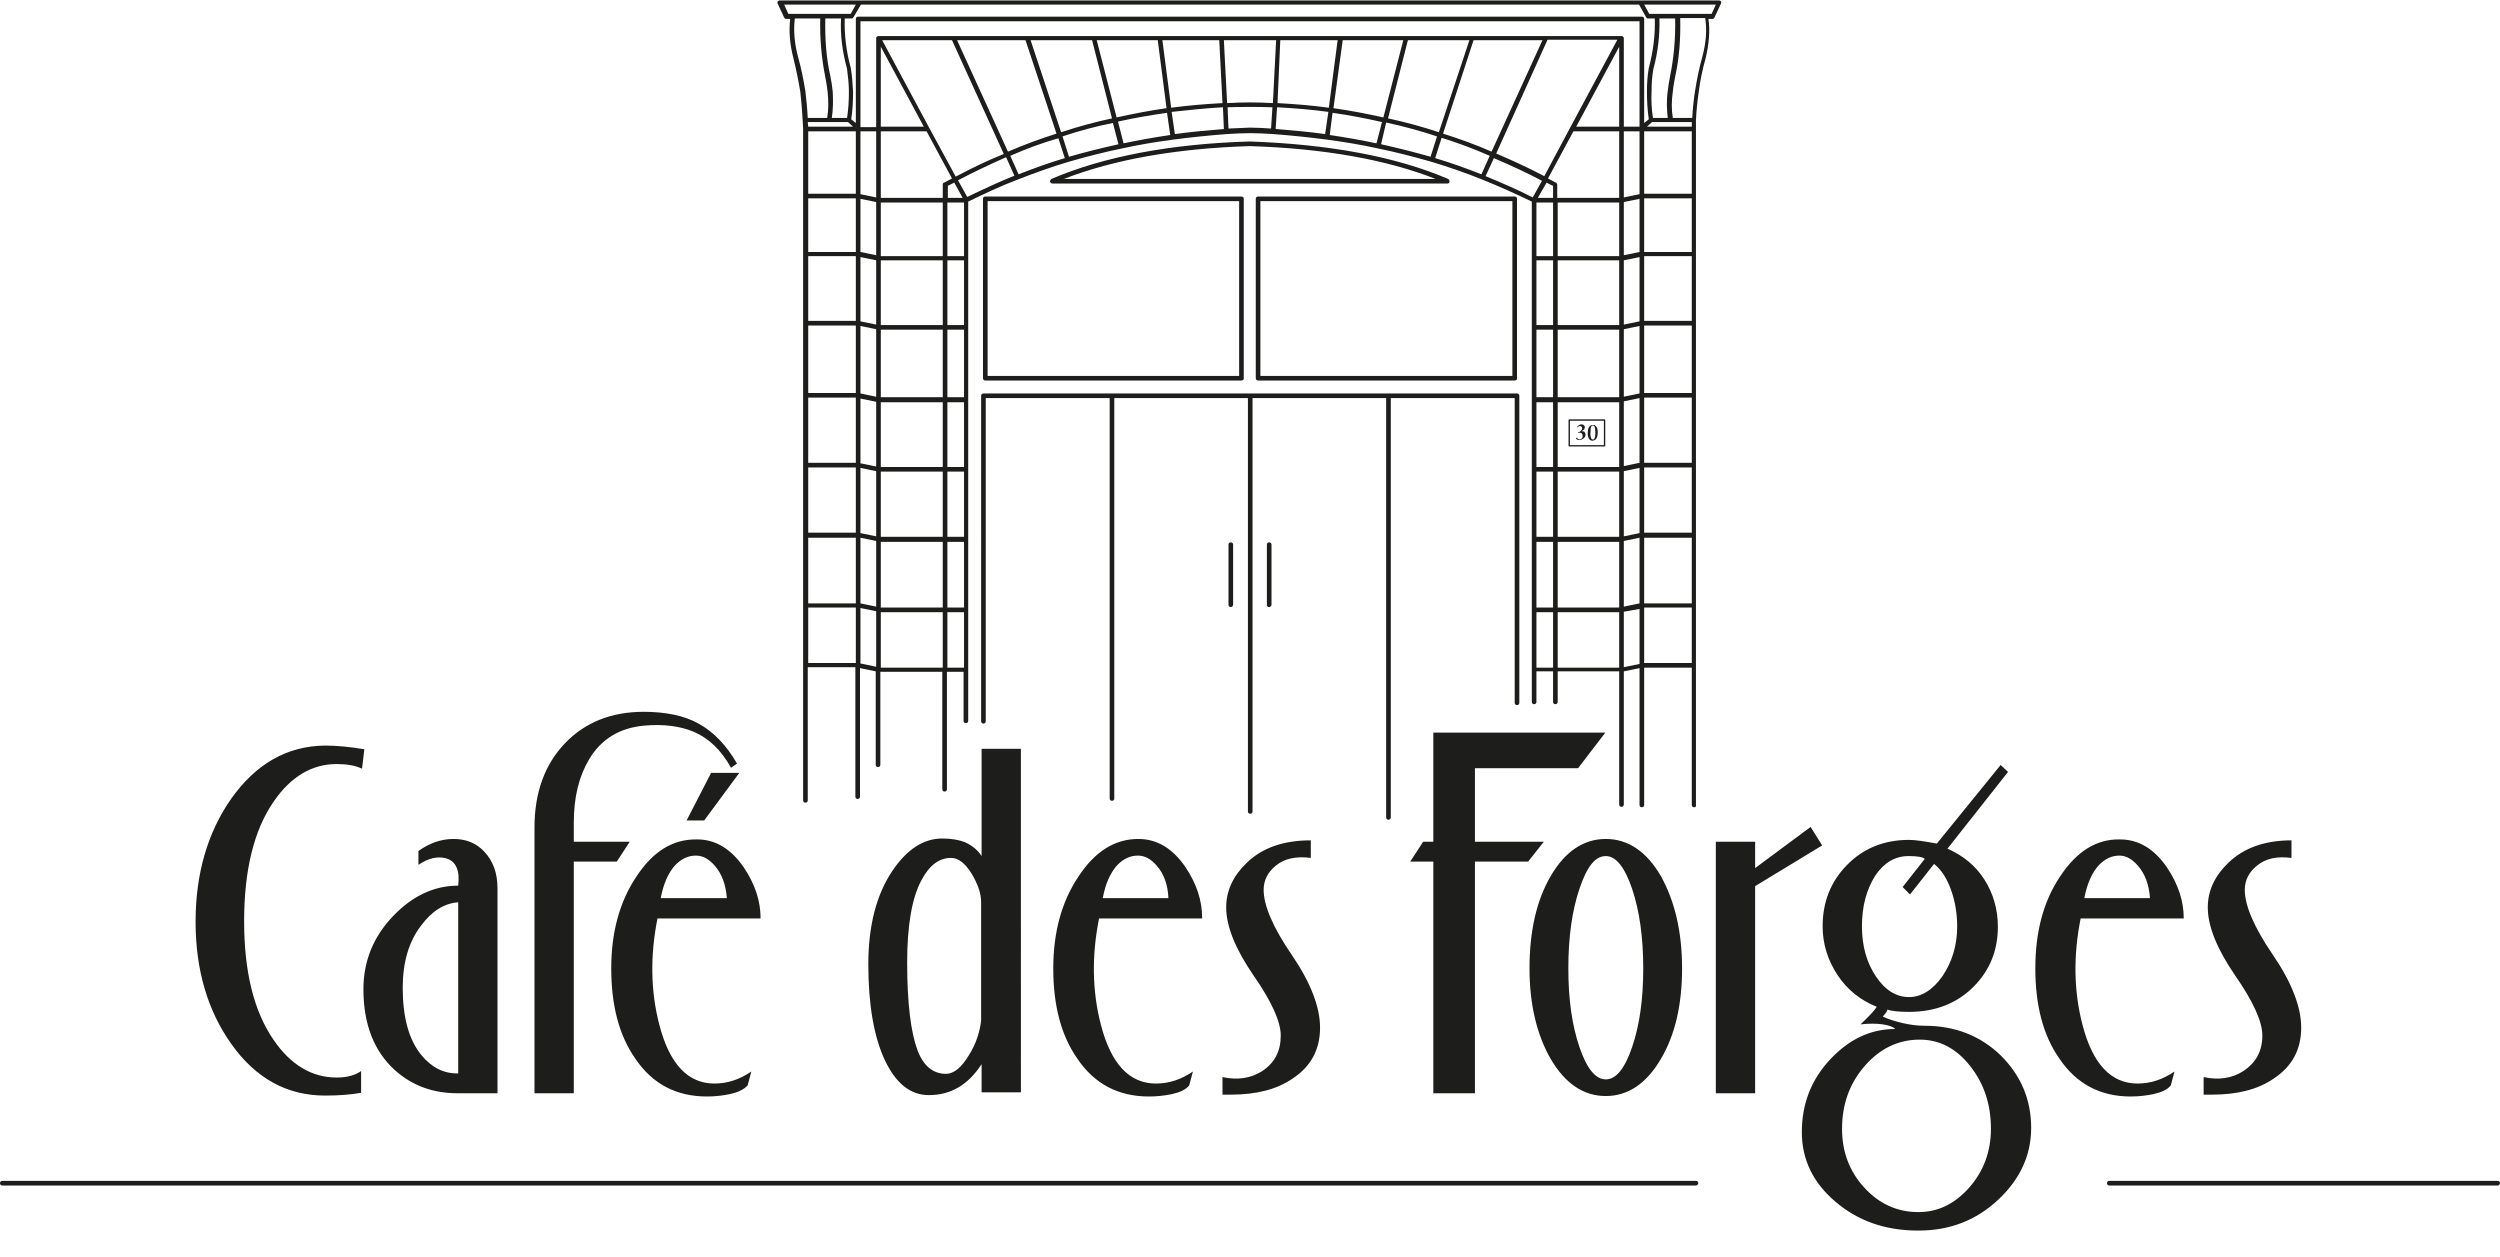
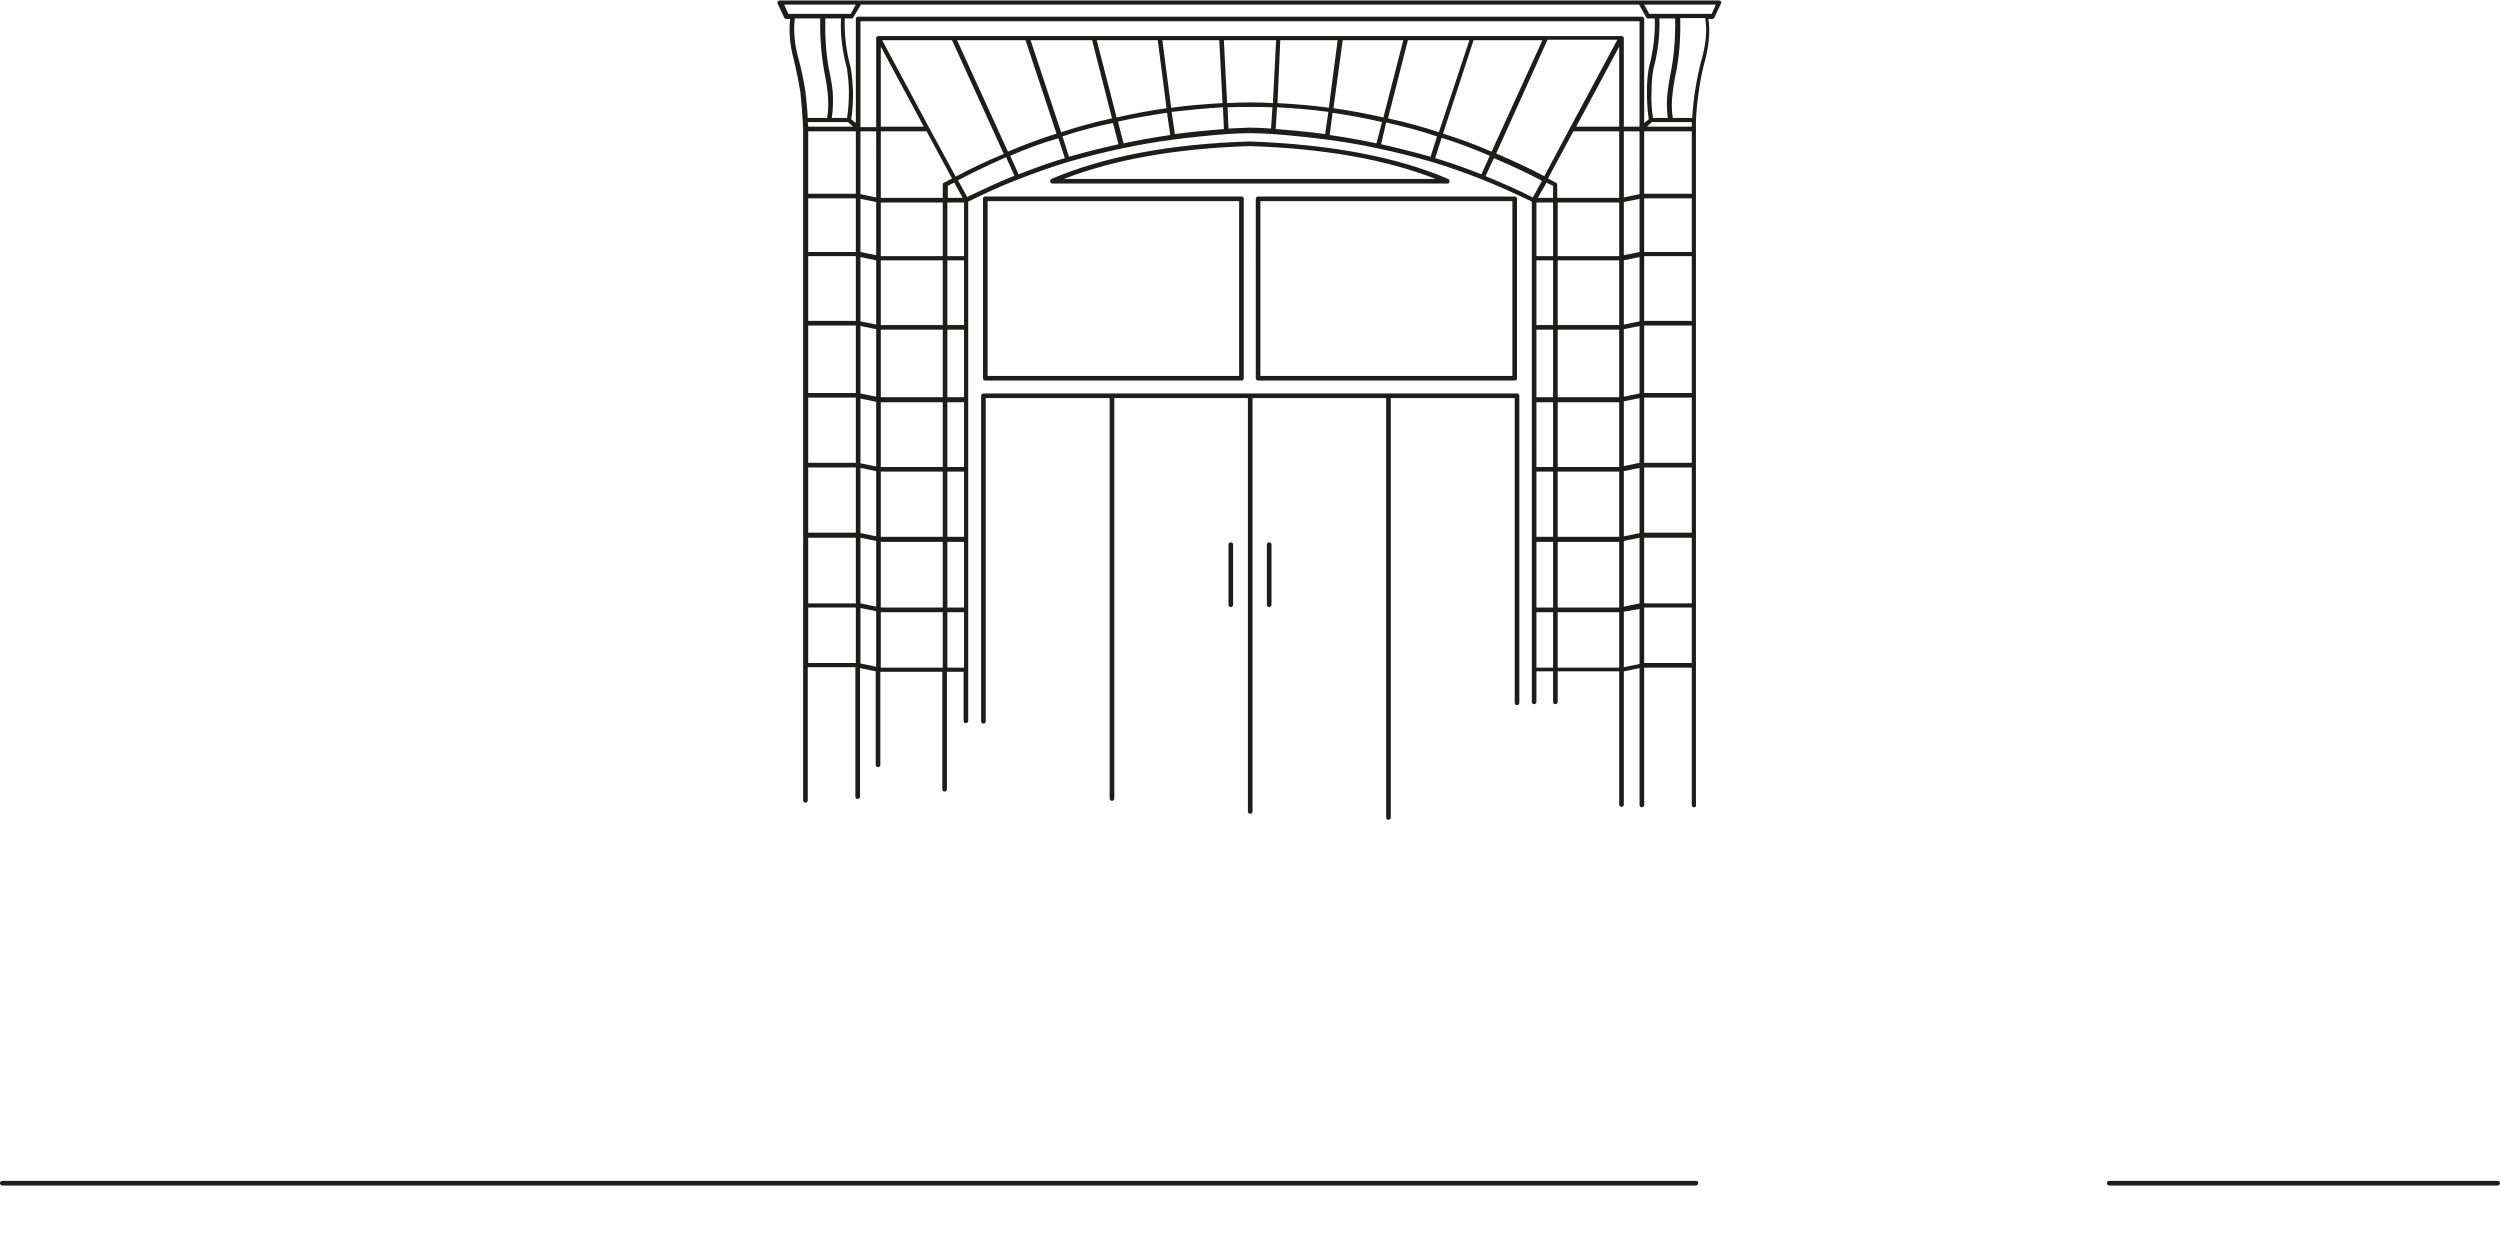
<svg xmlns="http://www.w3.org/2000/svg" version="1.1" id="Calque_1" x="0px" y="0px" viewBox="0 0 540.7 271.8" style="enable-background:new 0 0 540.7 271.8;" xml:space="preserve">
  <style type="text/css">
	.st0{fill:#1D1D1B;}
</style>
  <g>
    <path class="st0" d="M540.2,256.4h-84c-0.3,0-0.5-0.2-0.5-0.5c0-0.3,0.2-0.5,0.5-0.5h84c0.3,0,0.5,0.2,0.5,0.5   C540.7,256.1,540.5,256.4,540.2,256.4z M366.8,256.4H0.5c-0.3,0-0.5-0.2-0.5-0.5c0-0.3,0.2-0.5,0.5-0.5h366.3   c0.3,0,0.5,0.2,0.5,0.5C367.3,256.1,367.1,256.4,366.8,256.4z M300.3,177.3c-0.3,0-0.5-0.2-0.5-0.5V86.1h-28.9v89.4   c0,0.3-0.2,0.5-0.5,0.5s-0.5-0.2-0.5-0.5V86.1H241v86.6c0,0.3-0.2,0.5-0.5,0.5s-0.5-0.2-0.5-0.5V86.1h-26.8v69.9   c0,0.3-0.2,0.5-0.5,0.5s-0.5-0.2-0.5-0.5V85.6c0-0.3,0.2-0.5,0.5-0.5h115.4c0.3,0,0.5,0.2,0.5,0.5V152c0,0.3-0.2,0.5-0.5,0.5   s-0.5-0.2-0.5-0.5V86.1h-26.8v90.7C300.8,177.1,300.5,177.3,300.3,177.3z M366.4,174.6c-0.3,0-0.5-0.2-0.5-0.5v-29.7h-10.3v29.7   c0,0.3-0.2,0.5-0.5,0.5s-0.5-0.2-0.5-0.5v-29.6l-3.4,0.7v28.8c0,0.3-0.2,0.5-0.5,0.5s-0.5-0.2-0.5-0.5v-28.8h-13.3v6.6   c0,0.3-0.2,0.5-0.5,0.5s-0.5-0.2-0.5-0.5v-6.6h-3.6v6.6c0,0.3-0.2,0.5-0.5,0.5s-0.5-0.2-0.5-0.5V43.6c-3.5-1.7-7.1-3.3-10.8-4.8   c0,0,0,0,0,0c-3.5-1.4-7.2-2.7-10.9-3.8l0,0c-3.8-1.1-7.7-2.1-11.6-2.9c0,0,0,0,0,0c-3.6-0.8-7.3-1.4-11-1.9c0,0,0,0,0,0   c-3.8-0.5-7.7-0.9-11.6-1.2h0c-1.7-0.1-3.3-0.2-5-0.2c-1.7,0-3.4,0.1-5.1,0.2c0,0,0,0,0,0c-3.9,0.3-7.8,0.7-11.6,1.2c0,0,0,0,0,0   c-3.7,0.5-7.4,1.1-11,1.9c0,0,0,0,0,0c-3.9,0.8-7.8,1.8-11.6,2.9c-3.7,1.1-7.3,2.4-10.9,3.8c0,0,0,0,0,0c-3.7,1.4-7.3,3.1-10.8,4.8   v112.3c0,0.3-0.2,0.5-0.5,0.5s-0.5-0.2-0.5-0.5v-10.6h-3.6v25.4c0,0.3-0.2,0.5-0.5,0.5s-0.5-0.2-0.5-0.5v-25.4h-13.4v20.1   c0,0.3-0.2,0.5-0.5,0.5s-0.5-0.2-0.5-0.5v-20.2l-3.4-0.7v27.8c0,0.3-0.2,0.5-0.5,0.5s-0.5-0.2-0.5-0.5v-28h-10.3v28.8   c0,0.3-0.2,0.5-0.5,0.5s-0.5-0.2-0.5-0.5V27.9l-0.1-1.9c0,0,0,0,0,0c-0.1-2-0.3-4.1-0.5-6.1c-0.4-2.4-0.9-4.9-1.5-7.3   c-0.8-3.1-1-5.9-0.7-8.5h-0.8c-0.2,0-0.4-0.1-0.5-0.3l-1.4-3c-0.1-0.2-0.1-0.3,0-0.5c0.1-0.1,0.3-0.2,0.4-0.2h17.2c0,0,0,0,0,0   h168.8c0,0,0,0,0,0h17.2c0.2,0,0.3,0.1,0.4,0.2c0.1,0.1,0.1,0.3,0,0.5l-1.4,3c-0.1,0.2-0.3,0.3-0.5,0.3h-0.8   c0.4,2.6,0.1,5.5-0.6,8.5c-0.7,2.4-1.2,4.9-1.5,7.3c-0.3,2-0.5,4.1-0.6,6.1c0,0,0,0,0,0c0,0.6,0,1.3,0,1.9v146.2   C366.9,174.4,366.7,174.6,366.4,174.6z M336.9,144.4h13.3v-12h-13.3V144.4z M332.3,144.4h3.6v-12h-3.6V144.4z M204.9,144.4h3.6v-12   h-3.6V144.4z M190.5,144.4h13.4v-12h-13.4V144.4z M351.2,132.3v12l3.4-0.7v-11.9L351.2,132.3z M186.1,143.5l3.4,0.7v-12l-3.4-0.7   V143.5z M355.6,143.4h10.3v-12h-10.3V143.4z M174.8,143.4h10.3v-12h-10.3V143.4z M336.9,131.4h13.3v-14.2h-13.3V131.4z    M332.3,131.4h3.6v-14.2h-3.6V131.4z M204.9,131.4h3.6v-14.2h-3.6V131.4z M190.5,131.4h13.4v-14.2h-13.4V131.4z M351.2,117v14.2   l3.4-0.7v-14.2L351.2,117z M186.1,130.5l3.4,0.7V117l-3.4-0.7V130.5z M355.6,130.5h10.3v-14.2h-10.3V130.5z M174.8,130.5h10.3   v-14.2h-10.3V130.5z M336.9,116.1h13.3V102h-13.3V116.1z M332.3,116.1h3.6V102h-3.6V116.1z M204.9,116.1h3.6V102h-3.6V116.1z    M190.5,116.1h13.4V102h-13.4V116.1z M351.2,101.9V116l3.4-0.7v-14.1L351.2,101.9z M186.1,115.3l3.4,0.7v-14.1l-3.4-0.7V115.3z    M355.6,115.2h10.3v-14.1h-10.3V115.2z M174.8,115.2h10.3v-14.1h-10.3V115.2z M336.9,101h13.3v-14h-13.3V101z M332.3,101h3.6v-14   h-3.6V101z M204.9,101h3.6v-14h-3.6V101z M190.5,101h13.4v-14h-13.4V101z M351.2,86.8v14l3.4-0.7V86.1L351.2,86.8z M186.1,100.2   l3.4,0.7v-14l-3.4-0.7V100.2z M355.6,100.1h10.3V86h-10.3V100.1z M174.8,100.1h10.3V86h-10.3V100.1z M336.9,85.9h13.3V71.3h-13.3   V85.9z M332.3,85.9h3.6V71.3h-3.6V85.9z M204.9,85.9h3.6V71.3h-3.6V85.9z M190.5,85.9h13.4V71.3h-13.4V85.9z M351.2,71.2v14.6   l3.4-0.7V70.5L351.2,71.2z M186.1,85.1l3.4,0.7V71.2l-3.4-0.7V85.1z M355.6,85h10.3V70.4h-10.3V85z M174.8,85h10.3V70.4h-10.3V85z    M336.9,70.3h13.3v-14h-13.3V70.3z M332.3,70.3h3.6v-14h-3.6V70.3z M204.9,70.3h3.6v-14h-3.6V70.3z M190.5,70.3h13.4v-14h-13.4   V70.3z M351.2,56.3v13.9l3.4-0.7V55.6L351.2,56.3z M186.1,69.5l3.4,0.7V56.3l-3.4-0.7V69.5z M355.6,69.4h10.3v-14h-10.3V69.4z    M174.8,69.4h10.3v-14h-10.3V69.4z M336.9,55.4h13.3V43.8h-13.3V55.4z M332.3,55.4h3.6V43.8h-3.6V55.4z M204.9,55.4h3.6V43.8h-3.6   V55.4z M190.5,55.4h13.4V43.8h-13.4V55.4z M351.2,43.7v11.5l3.4-0.7V43L351.2,43.7z M186.1,54.5l3.4,0.7V43.7l-3.4-0.7V54.5z    M355.6,54.5h10.3V42.9h-10.3V54.5z M174.8,54.5h10.3V42.9h-10.3V54.5z M336.9,42.8h13.3V28.4h-9.9l-5.5,10.2   c0.6,0.3,1.1,0.6,1.7,0.9c0.2,0.1,0.3,0.3,0.3,0.4V42.8z M332.6,42.8h3.3v-2.6c-0.5-0.2-1-0.5-1.4-0.7L332.6,42.8z M204.9,42.8h3.3   l-1.8-3.3c-0.5,0.2-1,0.5-1.4,0.7V42.8z M190.5,42.8h13.4v-2.9c0-0.2,0.1-0.4,0.3-0.4c0.6-0.3,1.1-0.6,1.7-0.9l-5.5-10.2h-9.9V42.8   z M351.2,28.4v14.3l3.4-0.7V28.4H351.2z M186.1,42l3.4,0.7V28.4h-3.4V42z M321.3,38.1c3.4,1.4,6.9,2.9,10.2,4.6l2-3.6   c-3.4-1.8-6.9-3.4-10.4-4.9L321.3,38.1z M207.2,39l2,3.6c3.3-1.6,6.7-3.2,10.2-4.6l-1.8-4C214,35.6,210.6,37.2,207.2,39z    M355.6,41.9h10.3V28.4h-10.3V41.9z M174.8,41.9h10.3V28.4h-10.3L174.8,41.9z M323.6,33.2c3.5,1.5,7,3.1,10.4,4.9l5.6-10.5   c0,0,0,0,0,0l10.2-19h-15.1L323.6,33.2z M201,27.7C201,27.7,201,27.7,201,27.7l5.7,10.5c3.4-1.8,6.9-3.5,10.4-4.9L205.9,8.7h-15.1   L201,27.7z M218.5,33.7l1.8,4c3.3-1.3,6.6-2.5,10-3.5l-1.4-4.3C225.4,30.9,221.9,32.2,218.5,33.7z M310.4,34.2   c3.4,1,6.7,2.2,10,3.5l1.8-4c-3.4-1.5-6.9-2.8-10.4-3.9L310.4,34.2z M298.7,31.2c3.6,0.8,7.2,1.7,10.7,2.7l1.4-4.4   c-3.6-1.2-7.3-2.2-11-3L298.7,31.2z M229.8,29.5l1.4,4.4c3.5-1,7.1-1.9,10.7-2.7l-1.2-4.6C237.1,27.3,233.4,28.3,229.8,29.5z    M207,8.7l11,24.1c3.5-1.5,7-2.8,10.5-3.9l-6.7-20.2H207z M312.1,28.9c3.5,1.1,7.1,2.4,10.5,3.9l11-24.1h-14.9L312.1,28.9z    M241.8,26.3L243,31c3.3-0.7,6.7-1.3,10.1-1.8l-0.7-4.8C248.9,24.9,245.3,25.5,241.8,26.3z M287.6,29.2c3.4,0.5,6.8,1.1,10.1,1.8   l1.2-4.6c-3.5-0.8-7.1-1.5-10.7-2L287.6,29.2z M275.9,27.9c3.6,0.3,7.2,0.6,10.7,1.1l0.7-4.8c-3.6-0.5-7.4-0.8-11.1-1L275.9,27.9z    M253.4,24.2l0.7,4.8c3.5-0.5,7.1-0.8,10.6-1.1l-0.2-4.7C260.8,23.4,257.1,23.8,253.4,24.2z M300.2,25.6c3.7,0.8,7.4,1.8,11,3   l6.6-19.9h-13.3L300.2,25.6z M222.9,8.7l6.6,19.9c3.6-1.2,7.3-2.2,11-3l-4.3-16.9H222.9z M265.5,23.2l0.2,4.6   c1.5-0.1,3.1-0.1,4.6-0.2c1.5,0,3.1,0.1,4.6,0.2l0.3-4.6C272,23.1,268.7,23.1,265.5,23.2z M356.2,27.4h9.7c0-0.3,0-0.6,0-1h-8.6   L356.2,27.4z M351.2,27.4h3.4V4.6H186.1v22.9h3.4V8.2c0,0,0,0,0,0c0-0.1,0-0.2,0.1-0.2l0,0c0,0,0,0,0,0c0,0,0.1-0.1,0.1-0.1   c0.1,0,0.1-0.1,0.2-0.1c0,0,0,0,0,0c0,0,0.1,0,0.1,0h16.3c0,0,0,0,0,0h16c0,0,0,0,0,0h81.8c0,0,0,0,0,0h46.6c0,0,0,0,0,0h0   c0,0,0,0,0,0h0c0.1,0,0.2,0,0.3,0.1c0,0,0,0,0,0c0,0,0,0,0.1,0.1c0,0,0,0,0,0c0.1,0.1,0.1,0.2,0.1,0.3c0,0,0,0,0,0c0,0,0,0,0,0   V27.4z M340.9,27.4h9.3V10.1L340.9,27.4z M190.5,27.4h9.3l-9.3-17.3V27.4z M174.8,27.4h9.7l-1.1-1h-4.1c0,0,0,0,0,0h-4.6   L174.8,27.4z M185.6,3.6h169.5c0.3,0,0.5,0.2,0.5,0.5v22.5l1-0.8c-0.3-2-0.4-4-0.4-6c0-1.7,0.1-3.4,0.4-5.1c1-3.7,1.4-7.3,1.3-10.7   h-1.5c-0.2,0-0.3-0.1-0.4-0.3L354.5,1H186.2l-1.6,2.7c-0.1,0.2-0.3,0.3-0.4,0.3h-1.5c-0.1,3.5,0.3,7,1.3,10.7   c0.3,1.7,0.4,3.4,0.5,5.1c0,2-0.1,4.1-0.4,6l1,0.8V4.1C185.1,3.8,185.3,3.6,185.6,3.6z M361.8,25.5h4.2c0.1-1.9,0.3-3.9,0.6-5.8   c0.4-2.5,0.9-5,1.6-7.5c0.8-3,1-5.8,0.6-8.3h-5.4c0.1,4.5-0.2,8.7-1.1,12.7c-0.2,1.1-0.4,2.1-0.5,3.2   C361.5,21.9,361.5,23.8,361.8,25.5z M357.5,25.5h3.2c-0.2-1.7-0.3-3.7,0-5.8c0.1-1,0.3-2.1,0.5-3.2c0.8-3.9,1.2-8.1,1.1-12.5h-3.4   c0.1,3.5-0.3,7.2-1.3,10.9c-0.3,1.6-0.4,3.2-0.4,4.9C357.1,21.7,357.2,23.6,357.5,25.5z M179.9,25.5h3.3c0.3-1.9,0.4-3.8,0.4-5.7   c0-1.6-0.2-3.3-0.4-4.9c-1-3.7-1.5-7.3-1.3-10.9h-3.4c-0.1,4.4,0.2,8.6,1.1,12.5c0.2,1.1,0.4,2.2,0.5,3.3   C180.2,21.8,180.2,23.7,179.9,25.5z M174.7,25.5h4.2c0.3-1.7,0.3-3.6,0.1-5.6c-0.1-1-0.3-2.1-0.5-3.2c-0.8-4-1.2-8.2-1.1-12.7h-5.5   c-0.3,2.5-0.1,5.3,0.7,8.3c0.7,2.5,1.2,5,1.6,7.5C174.4,21.6,174.6,23.5,174.7,25.5z M288.4,23.4c3.6,0.5,7.2,1.2,10.8,2l4.3-16.7   h-13.1L288.4,23.4z M237.2,8.7l4.3,16.7c3.6-0.8,7.2-1.5,10.8-2l-1.9-14.7H237.2z M251.4,8.7l1.9,14.6c3.7-0.5,7.4-0.8,11.1-1   l-0.7-13.6H251.4z M276.3,22.3c3.7,0.2,7.5,0.5,11.1,1l1.9-14.6h-12.4L276.3,22.3z M264.7,8.7l0.7,13.6c3.3-0.2,6.6-0.2,9.9,0   l0.7-13.6H264.7z M369.1,3h1.1l0.9-2h-15.5l1.1,2H369.1z M182.3,3h1.7l1.1-2h-15.5l0.9,2h7.4c0,0,0,0,0,0H182.3z M274.5,131.3   c-0.3,0-0.5-0.2-0.5-0.5v-13c0-0.3,0.2-0.5,0.5-0.5s0.5,0.2,0.5,0.5v13C275,131,274.8,131.3,274.5,131.3z M266.2,131.3   c-0.3,0-0.5-0.2-0.5-0.5v-13c0-0.3,0.2-0.5,0.5-0.5s0.5,0.2,0.5,0.5v13C266.7,131,266.5,131.3,266.2,131.3z M327.6,82.3h-55.5   c-0.3,0-0.5-0.2-0.5-0.5V43c0-0.3,0.2-0.5,0.5-0.5h55.5c0.3,0,0.5,0.2,0.5,0.5v38.9C328.1,82.1,327.9,82.3,327.6,82.3z M272.6,81.3   h54.5V43.5h-54.5V81.3z M268.5,82.3h-55.4c-0.3,0-0.5-0.2-0.5-0.5V43c0-0.3,0.2-0.5,0.5-0.5h55.4c0.3,0,0.5,0.2,0.5,0.5v38.9   C269,82.1,268.8,82.3,268.5,82.3z M213.6,81.3H268V43.5h-54.4V81.3z M313.1,39.7h-85.5c-0.2,0-0.4-0.2-0.5-0.4   c0-0.2,0.1-0.5,0.3-0.6c11.2-4.8,25.7-7.6,42.9-8.1c17.3,0.6,31.7,3.3,42.9,8.1c0.2,0.1,0.3,0.3,0.3,0.6   C313.5,39.5,313.3,39.7,313.1,39.7z M230.1,38.7h80.4c-10.7-4.2-24.2-6.6-40.2-7.1C254.4,32.1,240.9,34.5,230.1,38.7z" />
  </g>
  <g transform="matrix( 0.301, 0, 0, 0.301, 594.55,611.85) ">
    <g transform="matrix( 1, 0, 0, 1, 0,0) ">
      <g>
        <g id="Symbole_1_0_Layer0_0_FILL">
-           <path class="st0" d="M-840.4-1722.4l-1,0.4l0.1,0.4l0.6-0.2h0.8c0.5,0,1,0.2,1.3,0.6c0.4,0.4,0.5,1,0.5,1.8c0,0.3,0,0.7-0.1,0.9      c-0.1,0.3-0.2,0.6-0.5,0.8c-0.2,0.2-0.4,0.4-0.7,0.5c-0.3,0.2-0.6,0.2-1,0.2c-0.4,0-0.8-0.1-1-0.3c-0.3-0.2-0.5-0.5-0.6-0.9      h-0.3l-0.5,0.2l0,0.1v0.2l0.2,0.3c0.1,0.2,0.2,0.3,0.3,0.4l0.5,0.2l0.6,0.2l0.6,0.1c0.5,0,1.1-0.1,1.6-0.3s1-0.5,1.5-0.8      c0.4-0.4,0.8-0.8,1.1-1.2c0.3-0.5,0.4-1,0.4-1.6c0-0.4-0.1-0.8-0.2-1.2c-0.2-0.3-0.4-0.5-0.6-0.8c-0.3-0.2-0.6-0.3-0.9-0.4      c-0.4-0.1-0.8-0.1-1.2-0.1l0.9-0.5c0.3-0.1,0.5-0.3,0.8-0.6c0.2-0.2,0.3-0.5,0.5-0.8c0.1-0.3,0.2-0.6,0.2-1      c0-0.3-0.1-0.6-0.2-0.8c-0.1-0.2-0.3-0.4-0.6-0.7c-0.2-0.2-0.5-0.3-0.8-0.4c-0.3-0.1-0.6-0.1-0.9-0.1s-0.6,0.1-0.9,0.2      c-0.3,0.1-0.6,0.2-0.8,0.4l-0.8,0.6l-0.7,0.7l0.3,0.3c0.2-0.3,0.5-0.5,0.9-0.7c0.3-0.2,0.7-0.3,1-0.3c0.5,0,0.8,0.2,1.2,0.5      c0.3,0.3,0.4,0.7,0.4,1.1c0,0.3-0.1,0.6-0.2,0.9c-0.2,0.3-0.4,0.6-0.7,0.8C-839.8-1722.7-840.1-1722.5-840.4-1722.4       M-830.6-1727.4c-0.7,0-1.3,0.2-1.8,0.5c-0.5,0.3-0.9,0.8-1.2,1.3c-0.3,0.5-0.5,1.1-0.6,1.8c-0.1,0.6-0.2,1.3-0.2,1.9l0,1.4      c0,0.4,0.1,0.9,0.2,1.3c0.1,0.4,0.2,0.8,0.4,1.2c0.2,0.4,0.4,0.7,0.7,1c0.3,0.3,0.6,0.5,0.9,0.7c0.4,0.2,0.8,0.2,1.3,0.2      c0.7,0,1.3-0.2,1.8-0.6c0.5-0.4,0.8-0.8,1.1-1.3c0.3-0.6,0.5-1.2,0.6-1.8c0.1-0.7,0.2-1.4,0.2-2.1c0-0.6,0-1.3-0.1-1.9      c-0.1-0.7-0.3-1.2-0.6-1.8c-0.3-0.5-0.6-1-1.1-1.3C-829.2-1727.3-829.8-1727.4-830.6-1727.4 M-832.3-1724.8      c0.1-0.4,0.2-0.7,0.3-1.1c0.1-0.3,0.3-0.5,0.5-0.8c0.2-0.2,0.5-0.3,0.8-0.3c0.3,0,0.6,0.1,0.8,0.3c0.2,0.2,0.4,0.5,0.5,0.8      c0.1,0.3,0.2,0.7,0.3,1.1l0.2,3.5l-0.2,2.2c-0.1,0.4-0.2,0.8-0.3,1.1c-0.2,0.3-0.3,0.6-0.5,0.8c-0.3,0.2-0.5,0.3-0.8,0.3      c-0.3,0-0.6-0.1-0.8-0.3c-0.2-0.2-0.4-0.5-0.5-0.8c-0.1-0.3-0.2-0.7-0.3-1.1l-0.2-1.2L-832.3-1724.8z" />
-         </g>
+           </g>
      </g>
      <g>
-         <path class="st0" d="M-822.3-1711.9h-25.4c-0.3,0-0.5-0.2-0.5-0.5v-18.5c0-0.3,0.2-0.5,0.5-0.5h25.4c0.3,0,0.5,0.2,0.5,0.5v18.5     C-821.8-1712.1-822-1711.9-822.3-1711.9z M-847.2-1712.9h24.4v-17.5h-24.4V-1712.9z" />
-       </g>
+         </g>
    </g>
  </g>
  <g transform="matrix( 1, 0, 0, 1, 521.2,727.95) ">
    <g transform="matrix( 1, 0, 0, 1, 0,0) ">
      <g>
        <g id="Symbole_2_0_Layer0_0_FILL">
-           <path class="st0" d="M-39.3-541.3c-2.9,2.8-4.4,6-4.4,9.6c0,4.1,2,9,5.9,14.7c3.9,5.6,5.9,10,5.9,13c0,3.4-1.4,5.9-4.1,7.7      c-2.5,1.6-5.4,2-8.6,1.3v3.8h1.8c5.5,0,9.9-1.1,13.4-3.5c3.9-2.6,5.9-6.2,5.9-11c0-4.4-2-9.7-6.1-15.7c-4.1-6-6.1-10.7-6.1-14.1      c0-2.1,0.9-3.8,2.6-5.2c1.9-1.6,4.4-2.1,7.5-1.7v-3.8C-31.3-546.2-35.9-544.6-39.3-541.3 M-75.7-538.3c-3.6,5.4-5.3,12-5.3,19.8      c0,8,1.7,14.5,5.2,19.5c3.7,5.5,8.9,8.2,15.4,8.2c1.8,0,3.4-0.2,4.9-0.5c1.8-0.4,3.1-1,3.8-1.9l0.8-3c-2.5,1.7-5.1,2.6-8,2.6      c-5.7,0-9.7-4.2-11.9-12.7c-1.9-7.3-2-15-0.4-23h22.3c0-3.8-1.2-7.4-3.6-11c-2.8-4.1-6.2-6.1-10.2-6.1      C-67.8-546.5-72.1-543.8-75.7-538.3 M-58.8-540.7c1.5,1.7,2.4,4.1,2.6,7h-14.2c0.6-3.2,1.7-5.6,3.2-7.2c1.3-1.3,2.7-2,4.4-2      C-61.4-542.9-60.1-542.2-58.8-540.7 M-102.3-545.5c-2.7-0.5-4.7-0.8-6-0.8c-5.4,0-9.9,1.8-13.5,5.5c-3.5,3.6-5.2,8-5.2,13.2      c0,3.8,1.1,7.3,3.2,10.5c2.1,3.2,5,5.5,8.5,6.9c-0.4,0.7-1.5,1.9-3.5,3.8c1.8-0.2,3.4-0.2,4.8,0c1.3,0.2,2.2,0.5,2.7,1      c-5.2,0-9.8,2.1-13.9,6.4c-4.2,4.4-6.3,9.7-6.3,15.9c0,5.9,2.4,10.9,7.2,15c4.9,4.2,10.8,6.3,18,6.3c6.8,0,12.5-2.2,17.3-6.7      c4.7-4.4,7.1-9.6,7.1-15.5c0-6.1-2.2-11.3-6.5-15.6c-4.4-4.3-9.9-6.5-16.6-6.5c-1.5,0-3.1-0.2-4.8-0.6c-1.6-0.4-3-0.8-4.2-1.4      c0.1-0.1,0.3-0.3,0.6-0.7c0.3-0.4,0.4-0.7,0.4-0.8c0.8,0.3,2.3,0.5,4.7,0.5c5.6,0,10.3-1.8,13.9-5.4c3.5-3.5,5.3-7.8,5.3-13      c0-3.8-1-7.2-2.9-10.2c-1.9-3-4.6-5.2-8-6.7l13.1-16.6l-1.6-1.5L-102.3-545.5 M-118.5-527.6c0-4.4,1-8,2.9-11      c1.9-2.8,4.3-4.2,7.2-4.2c1.9,0,3,0.2,3.5,0.6l-4.8,6.1l1.6,1.6l5.2-6.6c1.4,1.1,2.5,2.7,3.4,4.9c1,2.5,1.6,5.4,1.6,8.6      c0,4.1-1.1,7.7-3.2,10.8c-2.1,3-4.6,4.5-7.2,4.5c-2.8,0-5.2-1.5-7.2-4.5C-117.5-519.8-118.5-523.4-118.5-527.6 M-106-503.1      c4.3,0,7.9,1.9,10.9,5.7c3,3.8,4.5,8.3,4.5,13.6c0,4.9-1.6,9.2-4.7,12.7c-3.1,3.5-6.7,5.3-11,5.3c-4.6,0-8.5-1.8-11.7-5.3      c-3.2-3.5-4.8-7.7-4.8-12.7c0-5.3,1.6-9.8,4.9-13.6C-114.6-501.2-110.6-503.1-106-503.1 M-141.6-545.9h-8.5v54.4h8.5v-44.8      l14.5-8.8l-2.5-4l-12,8.9V-545.9 M-173.9-546.5c-4.8,0-8.8,2.7-11.9,8c-3.1,5.3-4.6,12-4.6,20c0,7.8,1.6,14.4,4.6,19.6      c3.1,5.3,7.1,8,11.9,8c4.8,0,8.8-2.7,11.9-8c3.1-5.2,4.6-11.8,4.6-19.6c0-8-1.6-14.6-4.6-20      C-165.1-543.8-169.1-546.5-173.9-546.5 M-182-518.5c0-6.7,0.8-12.5,2.4-17.2c1.6-4.8,3.4-7.1,5.7-7.1c2.2,0,4.1,2.4,5.7,7.1      c1.6,4.8,2.4,10.5,2.4,17.2c0,6.7-0.8,12.3-2.4,17c-1.6,4.7-3.5,7-5.7,7c-2.2,0-4.1-2.3-5.7-7C-181.2-506.2-182-511.8-182-518.5       M-216.2-541.6h5v50.1h9v-50.1h11.5l3.4-4.3h-14.9v-15.9h22.3l5.9-7.7h-37.2v23.6h-2.2L-216.2-541.6 M-261.2-529.4      c0-3.8-1.2-7.4-3.6-11c-2.8-4.1-6.2-6.1-10.2-6.1c-5.1,0-9.4,2.7-13,8.2c-3.6,5.4-5.4,12-5.4,19.8c0,8,1.7,14.5,5.2,19.5      c3.7,5.5,8.9,8.2,15.5,8.2c1.8,0,3.4-0.2,4.9-0.5c1.8-0.4,3.1-1,3.8-1.9l0.8-3c-2.5,1.7-5.1,2.6-8,2.6c-5.7,0-9.7-4.2-11.9-12.7      c-1.9-7.3-2-15-0.4-23H-261.2 M-282.7-533.7c0.6-3.2,1.7-5.6,3.2-7.2c1.3-1.3,2.7-2,4.4-2c1.5,0,2.8,0.7,4.1,2.2      c1.5,1.7,2.4,4.1,2.5,7H-282.7 M-251.6-541.3c-2.9,2.8-4.4,6-4.4,9.6c0,4.1,2,9,5.9,14.7c3.9,5.6,5.9,10,5.9,13      c0,3.4-1.3,5.9-4,7.7c-2.5,1.6-5.4,2-8.6,1.3v3.8h1.8c5.5,0,9.9-1.1,13.4-3.5c3.9-2.6,5.9-6.2,5.9-11c0-4.4-2-9.7-6.1-15.7      c-4.1-6-6.1-10.7-6.1-14.1c0-2.1,0.9-3.8,2.6-5.2c1.9-1.6,4.5-2.1,7.6-1.7v-3.8C-243.6-546.2-248.2-544.6-251.6-541.3       M-300.4-566h-8.5v23.2c-0.9-1.4-2.1-2.3-3.6-3c-1.3-0.5-2.9-0.8-4.9-0.8c-4.1,0-7.7,2.4-10.8,7c-3.5,5.2-5.2,12-5.2,20.2      c0,8.7,1.2,15.7,3.6,20.8c2.4,5,5.5,7.5,9.5,7.5c4.7,0,8.5-2.2,11.4-6.7v6.1h8.5V-566 M-325-519.7c0-8,1-14,3.1-17.9      c1.7-3.2,3.8-4.8,6.4-4.8c1.6,0,3.1,1.2,4.5,3.5c1.3,2.2,2,4.2,2,6.1v25.6c-0.3,2.5-1.1,5-2.6,7.4c-1.6,2.7-3.3,4.1-5,4.1      c-2.8,0-4.9-1.7-6.2-5.2C-324.2-504.7-325-511-325-519.7 M-361.3-560.8h-6.1l-5.3,10.3h3.8L-361.3-560.8 M-383.6-538.3      c-3.6,5.4-5.4,12-5.4,19.8c0,8,1.7,14.5,5.2,19.5c3.7,5.5,8.9,8.2,15.5,8.2c1.8,0,3.4-0.2,4.9-0.5c1.8-0.4,3.1-1,3.9-1.9l0.8-3      c-2.5,1.7-5.1,2.6-8,2.6c-5.7,0-9.7-4.2-11.9-12.7c-1.9-7.3-2-15-0.4-23h22.3c0-3.8-1.2-7.4-3.6-11c-2.8-4.1-6.2-6.1-10.1-6.1      C-375.7-546.5-380-543.8-383.6-538.3 M-378.3-533.7c0.6-3.2,1.7-5.6,3.2-7.2c1.3-1.3,2.7-2,4.4-2c1.5,0,2.8,0.7,4.1,2.2      c1.5,1.7,2.4,4.1,2.6,7H-378.3 M-399-567.2c-4.4,4.6-6.6,10.7-6.6,18.2v57.5h8.5v-50.1h9.3l2.8-4.3h-12.1v-4.1      c0-5.5,1.1-10,3.3-13.7c2.6-4.4,6.6-6.8,11.8-7.3c4.3-0.4,7.9,0.1,10.8,1.3c3.3,1.4,6,4,8.1,7.8l1.3-0.9c-2.3-4-5.1-6.9-8.4-8.7      c-3.1-1.7-7.1-2.5-11.8-2.5C-389-574-394.7-571.7-399-567.2 M-416.5-543.8c-1.7-1.8-3.9-2.7-6.6-2.7c-2.7,0-5.2,0.9-7.6,2.6v3      c2.2-1.5,4.2-1.9,6-1.4c2.1,0.6,3,2.6,2.6,5.9c-5.2,0-9.9,2.2-14.1,6.6c-4.3,4.5-6.4,9.8-6.4,15.8c0,7.6,2.3,13.4,6.8,17.5      c3.8,3.4,8.3,5,13.6,5h8.6v-44.3C-413.6-539.2-414.6-541.8-416.5-543.8 M-430.1-527.8c2.3-3.1,5-4.8,8-5v37      c-3.1,0.1-5.8-1.3-8-4c-2.7-3.3-4-8.2-4-14.5C-434.1-519.8-432.8-524.3-430.1-527.8 M-471.2-555.2c-5.1,7.3-7.7,16.2-7.7,26.6      c0,10.4,2.6,19.2,7.7,26.4c5.3,7.5,12.1,11.2,20.3,11.2c3,0,5.6-0.2,7.8-0.6v-4.7c-1.3,0.9-3,1.4-5.3,1.4      c-5.3,0-9.9-2.7-13.6-8.1c-4.3-6.2-6.4-14.8-6.4-25.7c0-11,2.1-19.7,6.4-25.9c3.7-5.4,8.3-8.1,13.6-8.1c2.2,0,4,0.3,5.5,1      l0.5-4.2c-3-0.5-5.9-0.8-8.5-0.8C-459.1-566.6-465.8-562.8-471.2-555.2z" />
-         </g>
+           </g>
      </g>
    </g>
  </g>
</svg>